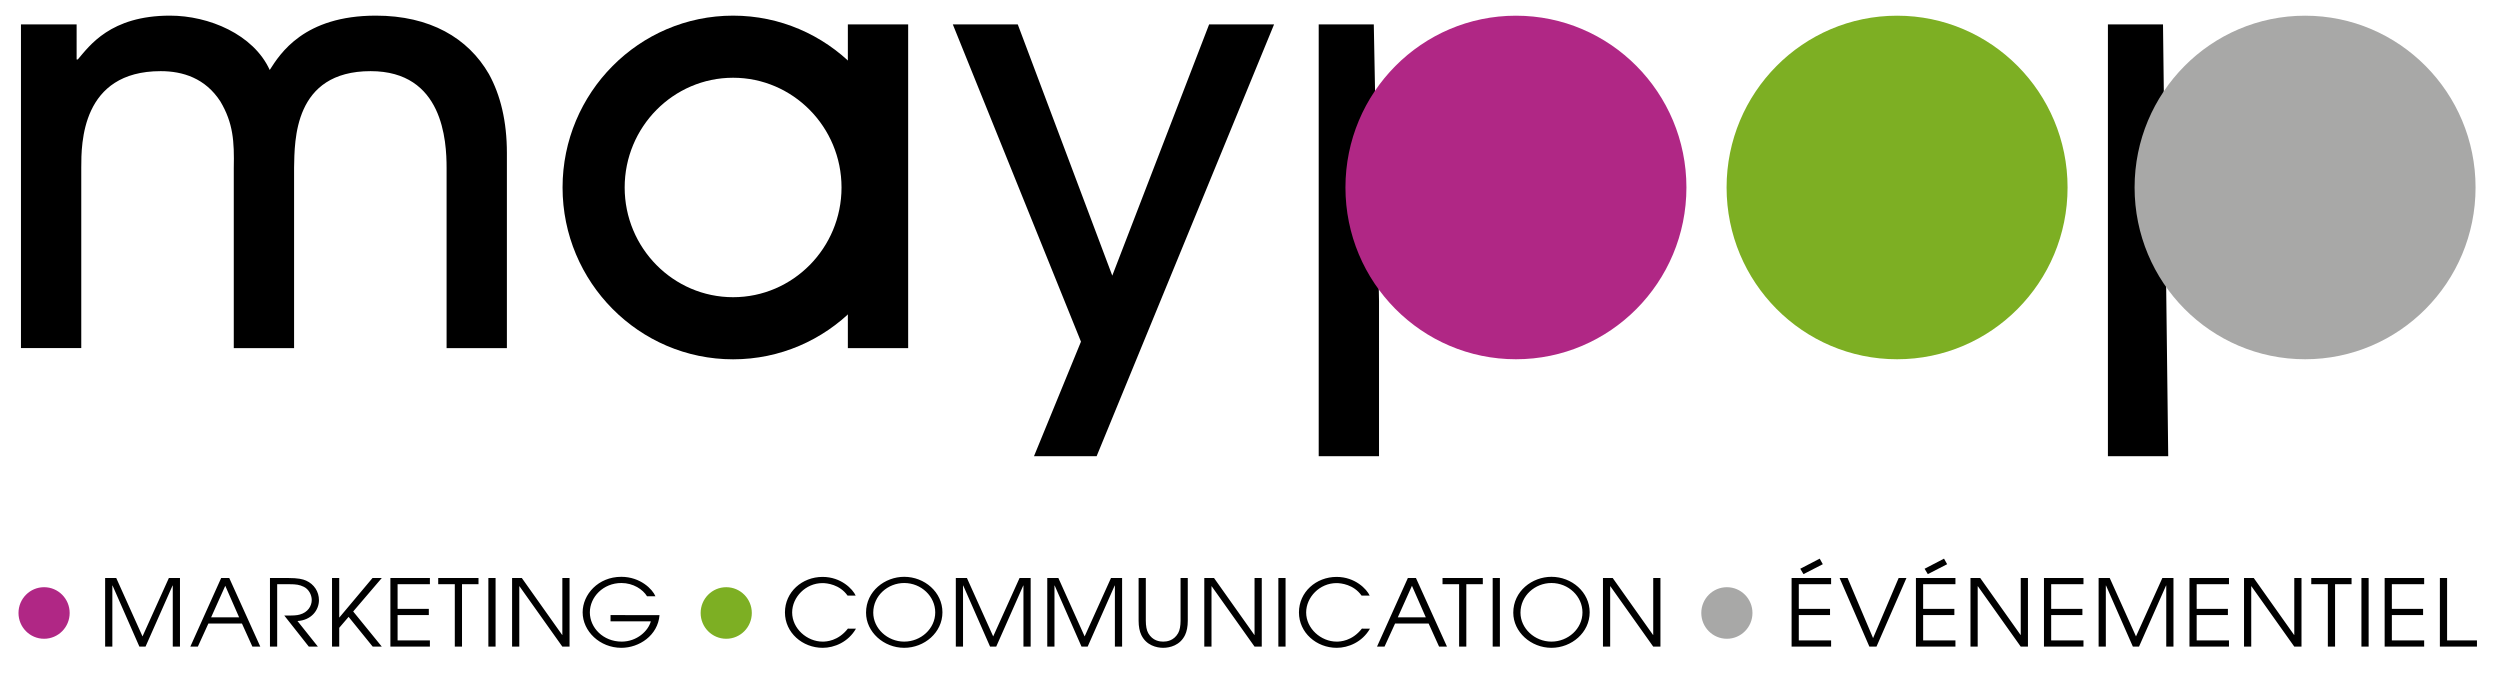
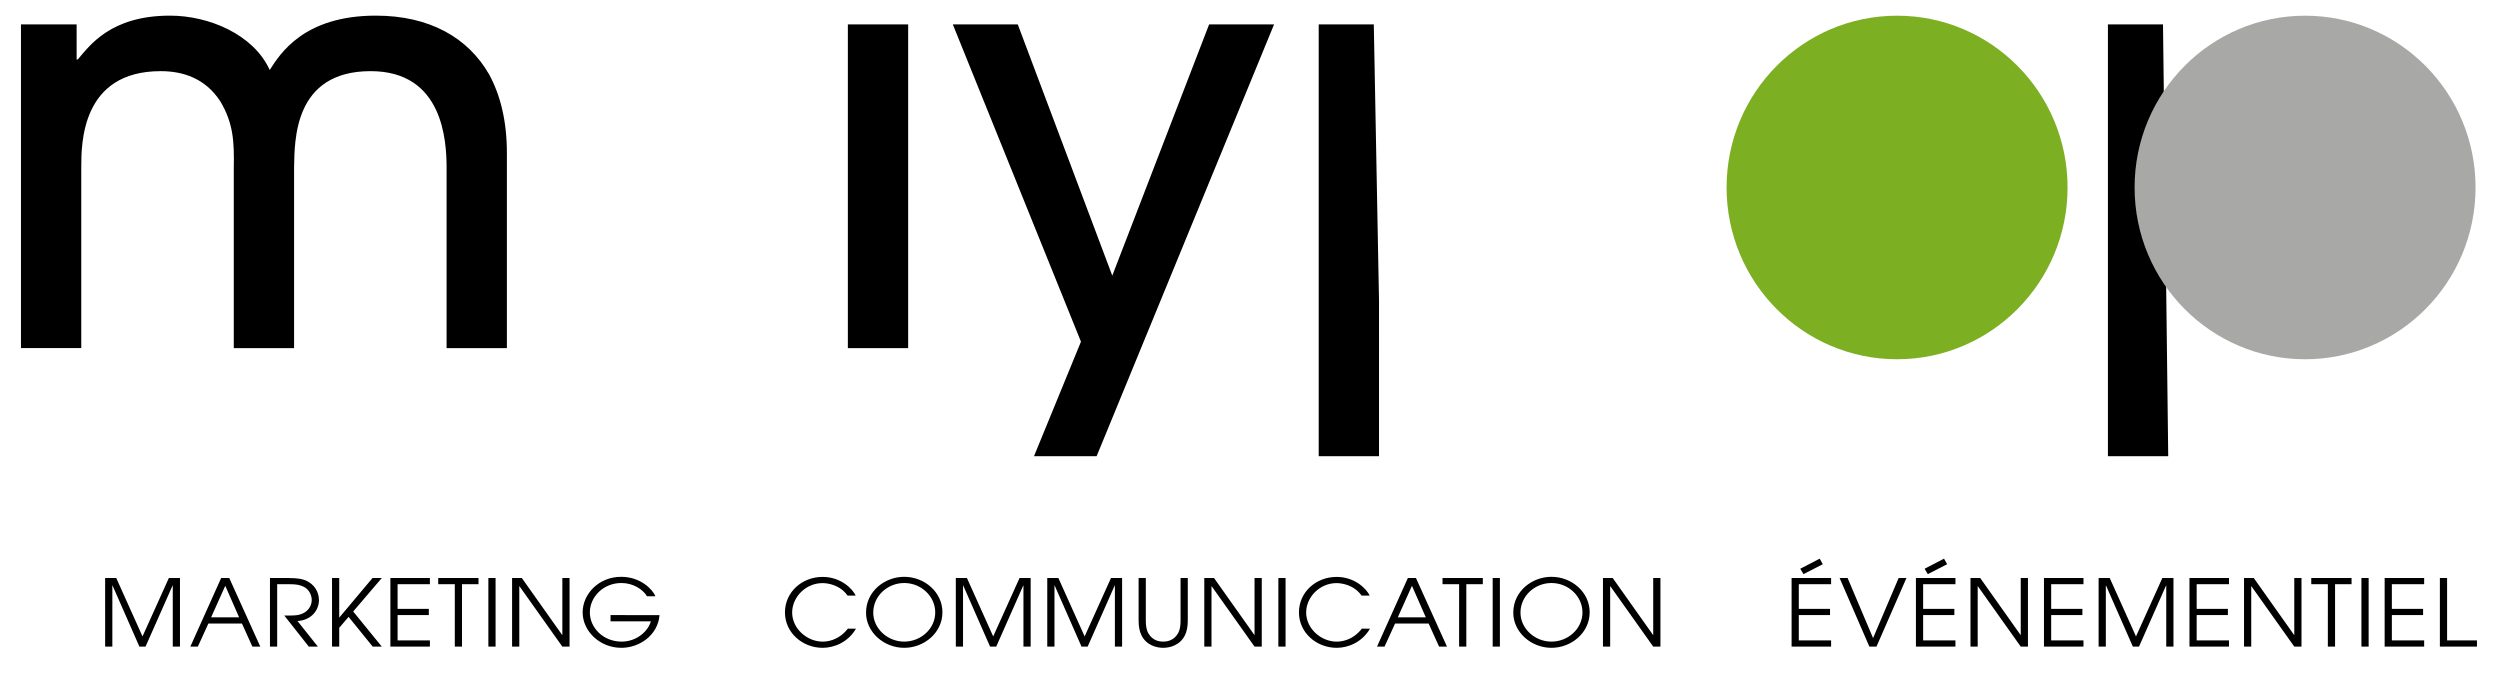
<svg xmlns="http://www.w3.org/2000/svg" xmlns:xlink="http://www.w3.org/1999/xlink" version="1.1" id="Calque_1" x="0px" y="0px" width="582.915px" height="158.794px" viewBox="0 0 582.915 158.794" enable-background="new 0 0 582.915 158.794" xml:space="preserve">
  <g>
    <defs>
      <rect id="SVGID_1_" x="4.312" y="3.646" width="573.231" height="147.403" />
    </defs>
    <clipPath id="SVGID_2_">
      <use xlink:href="#SVGID_1_" overflow="visible" />
    </clipPath>
    <g clip-path="url(#SVGID_2_)">
      <path d="M491.494,106.369h14.062L504.339,5.69h-12.845V106.369z M307.479,106.369h14.062V70.265L320.323,5.69h-12.845V106.369z     M297.069,5.69h-15.144l-22.579,58.581L237.308,5.69h-15.144l29.881,73.976l-10.952,26.703h14.603L297.069,5.69z M211.753,81.165    V5.69h-14.062v10.627v64.848H211.753z M118.19,81.165V35.662c0-7.356-1.487-13.487-4.191-18.392    c-4.868-8.446-13.792-13.624-26.366-13.624c-16.766,0-22.309,8.855-24.743,12.671C59.104,8.006,48.694,3.646,39.635,3.646    c-13.926,0-18.794,7.084-21.498,10.219h-0.271V5.69H4.887v75.475h14.061V39.068c0-5.586,0-22.479,18.524-22.479    c5.138,0,10.411,1.635,13.926,7.085c2.975,5.04,3.245,9.264,3.11,15.53v41.961H68.57V39.068    c0.135-6.268-0.136-22.479,17.847-22.479c16.901,0,17.712,16.212,17.712,22.615v41.961H118.19z" />
    </g>
    <g clip-path="url(#SVGID_2_)">
-       <path d="M170.933,83.78c-21.926,0-39.764-17.974-39.764-40.066c0-22.093,17.838-40.067,39.764-40.067s39.764,17.974,39.764,40.067    C210.697,65.806,192.858,83.78,170.933,83.78z M170.933,18.128c-13.94,0-25.282,11.477-25.282,25.585    c0,14.107,11.341,25.584,25.282,25.584s25.282-11.477,25.282-25.584C196.214,29.605,184.873,18.128,170.933,18.128z" />
-     </g>
+       </g>
    <g clip-path="url(#SVGID_2_)">
-       <path fill="#B02785" d="M353.464,83.766c21.953,0,39.752-17.933,39.752-40.053c0-22.122-17.799-40.054-39.752-40.054    c-21.954,0-39.752,17.932-39.752,40.054C313.712,65.833,331.51,83.766,353.464,83.766" />
-     </g>
+       </g>
    <g clip-path="url(#SVGID_2_)">
      <path fill="#7DAF23" d="M442.334,83.766c21.954,0,39.752-17.933,39.752-40.053c0-22.122-17.798-40.054-39.752-40.054    s-39.753,17.932-39.753,40.054C402.581,65.833,420.38,83.766,442.334,83.766" />
    </g>
    <g clip-path="url(#SVGID_2_)">
      <path fill="#A8A8A7" d="M537.465,83.766c21.954,0,39.752-17.933,39.752-40.053c0-22.122-17.798-40.054-39.752-40.054    s-39.752,17.932-39.752,40.054C497.713,65.833,515.511,83.766,537.465,83.766" />
    </g>
    <g clip-path="url(#SVGID_2_)">
      <path d="M568.897,150.768h8.645v-1.445h-6.963v-14.549h-1.682V150.768z M556.019,150.768h9.213v-1.445h-7.532v-5.904h7.282v-1.445    h-7.282v-5.753h7.532v-1.446h-9.213V150.768z M550.604,150.768h1.682v-15.994h-1.682V150.768z M542.775,150.768h1.682V136.22    h3.846v-1.446h-9.396v1.446h3.868V150.768z M523.229,150.768h1.682v-14.072h0.045l9.992,14.072h1.682v-15.994h-1.682v13.271    h-0.046l-9.399-13.271h-2.273V150.768z M510.51,150.768h9.213v-1.445h-7.532v-5.904h7.282v-1.445h-7.282v-5.753h7.532v-1.446    h-9.213V150.768z M489.325,150.768h1.682v-14.246h0.045l6.259,14.246h1.435l6.304-14.246h0.046v14.246h1.681v-15.994h-2.592    l-6.145,13.616l-6.122-13.616h-2.592V150.768z M476.583,150.768h9.213v-1.445h-7.532v-5.904h7.281v-1.445h-7.281v-5.753h7.532    v-1.446h-9.213V150.768z M459.448,150.768h1.682v-14.072h0.045l9.992,14.072h1.681v-15.994h-1.681v13.271h-0.045l-9.4-13.271    h-2.273V150.768z M448.751,132.613l0.751,1.254l4.506-2.313l-0.729-1.297L448.751,132.613z M446.729,150.768h9.213v-1.445h-7.531    v-5.904h7.28v-1.445h-7.28v-5.753h7.531v-1.446h-9.213V150.768z M435.874,150.768h1.66l6.984-15.994h-1.82l-5.961,14.009    l-5.938-14.009h-1.865L435.874,150.768z M419.762,132.613l0.751,1.254l4.505-2.313l-0.728-1.297L419.762,132.613z     M417.739,150.768h9.213v-1.445h-7.532v-5.904h7.282v-1.445h-7.282v-5.753h7.532v-1.446h-9.213V150.768z M373.755,150.768h1.681    v-14.072h0.046l9.992,14.072h1.682v-15.994h-1.682v13.271h-0.045l-9.4-13.271h-2.273V150.768z M354.524,142.858    c0-3.979,3.414-6.919,7.215-6.919c3.982,0,7.237,3.113,7.237,6.854c0,3.805-3.346,6.81-7.237,6.81    C357.825,149.603,354.524,146.512,354.524,142.858 M352.844,142.858c0,4.497,4.116,8.191,8.896,8.191    c4.711,0,8.918-3.565,8.918-8.278s-4.185-8.277-8.918-8.277C357.256,134.494,352.844,137.821,352.844,142.858 M348.042,150.768    h1.682v-15.994h-1.682V150.768z M340.215,150.768h1.681V136.22h3.846v-1.446h-9.395v1.446h3.868V150.768z M329.219,136.587    l3.231,7.353h-6.53L329.219,136.587z M321.073,150.768h1.752l2.457-5.383h7.826l2.436,5.383h1.842l-7.234-15.994h-1.889    L321.073,150.768z M317.545,146.577c-2.3,2.919-5.052,3.026-5.894,3.026c-3.642,0-7.1-3.048-7.1-6.789    c0-3.566,3.141-6.854,7.076-6.854c1.023,0,4.005,0.303,5.848,2.919h1.889c-0.66-1.492-3.391-4.364-7.713-4.364    c-4.802,0-8.781,3.543-8.781,8.278c0,4.734,4.094,8.256,8.804,8.256c2.708,0,5.962-1.338,7.759-4.473H317.545z M298.069,150.768    h1.68v-15.994h-1.68V150.768z M280.799,150.768h1.681v-14.072h0.045l9.992,14.072h1.682v-15.994h-1.682v13.271h-0.045    l-9.401-13.271h-2.272V150.768z M265.485,134.774v9.967c0,1.34,0.227,2.484,0.636,3.328c1.158,2.397,3.526,2.98,5.096,2.98    c1.571,0,3.938-0.583,5.097-2.98c0.409-0.844,0.636-1.988,0.636-3.328v-9.967h-1.681v9.967c0,1.167-0.182,2.226-0.569,2.896    c-1.024,1.794-2.686,1.967-3.483,1.967c-0.796,0-2.458-0.173-3.482-1.967c-0.387-0.67-0.569-1.729-0.569-2.896v-9.967H265.485z     M244.186,150.768h1.681v-14.246h0.046l6.259,14.246h1.434l6.304-14.246h0.045v14.246h1.681v-15.994h-2.591L252.9,148.39    l-6.122-13.616h-2.592V150.768z M222.865,150.768h1.681v-14.246h0.046l6.259,14.246h1.433l6.305-14.246h0.045v14.246h1.681    v-15.994h-2.591l-6.145,13.616l-6.122-13.616h-2.592V150.768z M203.612,142.858c0-3.979,3.414-6.919,7.215-6.919    c3.983,0,7.237,3.113,7.237,6.854c0,3.805-3.345,6.81-7.237,6.81C206.912,149.603,203.612,146.512,203.612,142.858     M201.931,142.858c0,4.497,4.116,8.191,8.896,8.191c4.711,0,8.918-3.565,8.918-8.278s-4.184-8.277-8.918-8.277    C206.343,134.494,201.931,137.821,201.931,142.858 M197.696,146.577c-2.298,2.919-5.052,3.026-5.893,3.026    c-3.641,0-7.1-3.048-7.1-6.789c0-3.566,3.14-6.854,7.077-6.854c1.024,0,4.005,0.303,5.848,2.919h1.888    c-0.659-1.492-3.39-4.364-7.713-4.364c-4.802,0-8.781,3.543-8.781,8.278c0,4.734,4.093,8.256,8.803,8.256    c2.708,0,5.962-1.338,7.76-4.473H197.696z M142.357,143.421v1.446h9.398c-0.592,2.227-3.231,4.735-6.804,4.735    c-4.323,0-7.418-3.244-7.418-6.809c0-3.568,3.095-6.855,7.35-6.855c2.799,0,5.029,1.514,5.984,3.093h1.957    c-0.66-1.622-3.504-4.538-7.964-4.538c-5.393,0-9.008,4.127-9.008,8.278c0,4.409,4.002,8.277,9.031,8.277    c4.141,0,8.51-2.873,8.897-7.628H142.357z M119.401,150.768h1.681v-14.072h0.045l9.992,14.072h1.681v-15.994h-1.681v13.271h-0.045    l-9.401-13.271h-2.272V150.768z M113.871,150.768h1.681v-15.994h-1.681V150.768z M106.044,150.768h1.681V136.22h3.845v-1.446    h-9.395v1.446h3.869V150.768z M91.026,150.768h9.212v-1.445h-7.531v-5.904h7.281v-1.445h-7.281v-5.753h7.531v-1.446h-9.212    V150.768z M77.417,150.768h1.681v-4.388l2.185-2.55l5.62,6.938h2.117l-6.668-8.191l6.668-7.803h-2.162l-7.714,9.187h-0.046v-9.187    h-1.681V150.768z M62.946,150.768h1.682V136.22h2.936c1.411,0,2.276,0.108,3.278,0.605c1.092,0.519,1.844,1.816,1.844,3.07    c0,1.428-0.934,2.898-2.778,3.396c-0.751,0.216-1.479,0.238-3.619,0.238l5.714,7.238h2.114l-4.755-5.966    c3.255-0.194,5.005-2.549,5.005-4.863c0-1.968-1.114-3.719-3.002-4.561c-0.774-0.345-1.889-0.604-4.143-0.604h-4.276V150.768z     M52.524,136.587l3.23,7.353h-6.529L52.524,136.587z M44.379,150.768h1.752l2.457-5.383h7.826l2.434,5.383h1.843l-7.235-15.994    h-1.888L44.379,150.768z M24.514,150.768h1.681v-14.246h0.046l6.258,14.246h1.434l6.305-14.246h0.045v14.246h1.681v-15.994h-2.591    l-6.145,13.616l-6.123-13.616h-2.591V150.768z" />
    </g>
    <g clip-path="url(#SVGID_2_)">
-       <path fill="#B02785" d="M10.278,148.939c3.295,0,5.966-2.691,5.966-6.012c0-3.319-2.671-6.012-5.966-6.012    c-3.295,0-5.966,2.692-5.966,6.012C4.312,146.248,6.982,148.939,10.278,148.939" />
-     </g>
+       </g>
    <g clip-path="url(#SVGID_2_)">
-       <path fill="#7DAF23" d="M169.331,148.939c3.295,0,5.966-2.691,5.966-6.012c0-3.319-2.671-6.012-5.966-6.012    s-5.966,2.692-5.966,6.012C163.365,146.248,166.036,148.939,169.331,148.939" />
-     </g>
+       </g>
    <g clip-path="url(#SVGID_2_)">
-       <path fill="#A8A8A7" d="M402.649,148.939c3.295,0,5.966-2.691,5.966-6.012c0-3.319-2.671-6.012-5.966-6.012    s-5.967,2.692-5.967,6.012C396.683,146.248,399.354,148.939,402.649,148.939" />
-     </g>
+       </g>
  </g>
</svg>